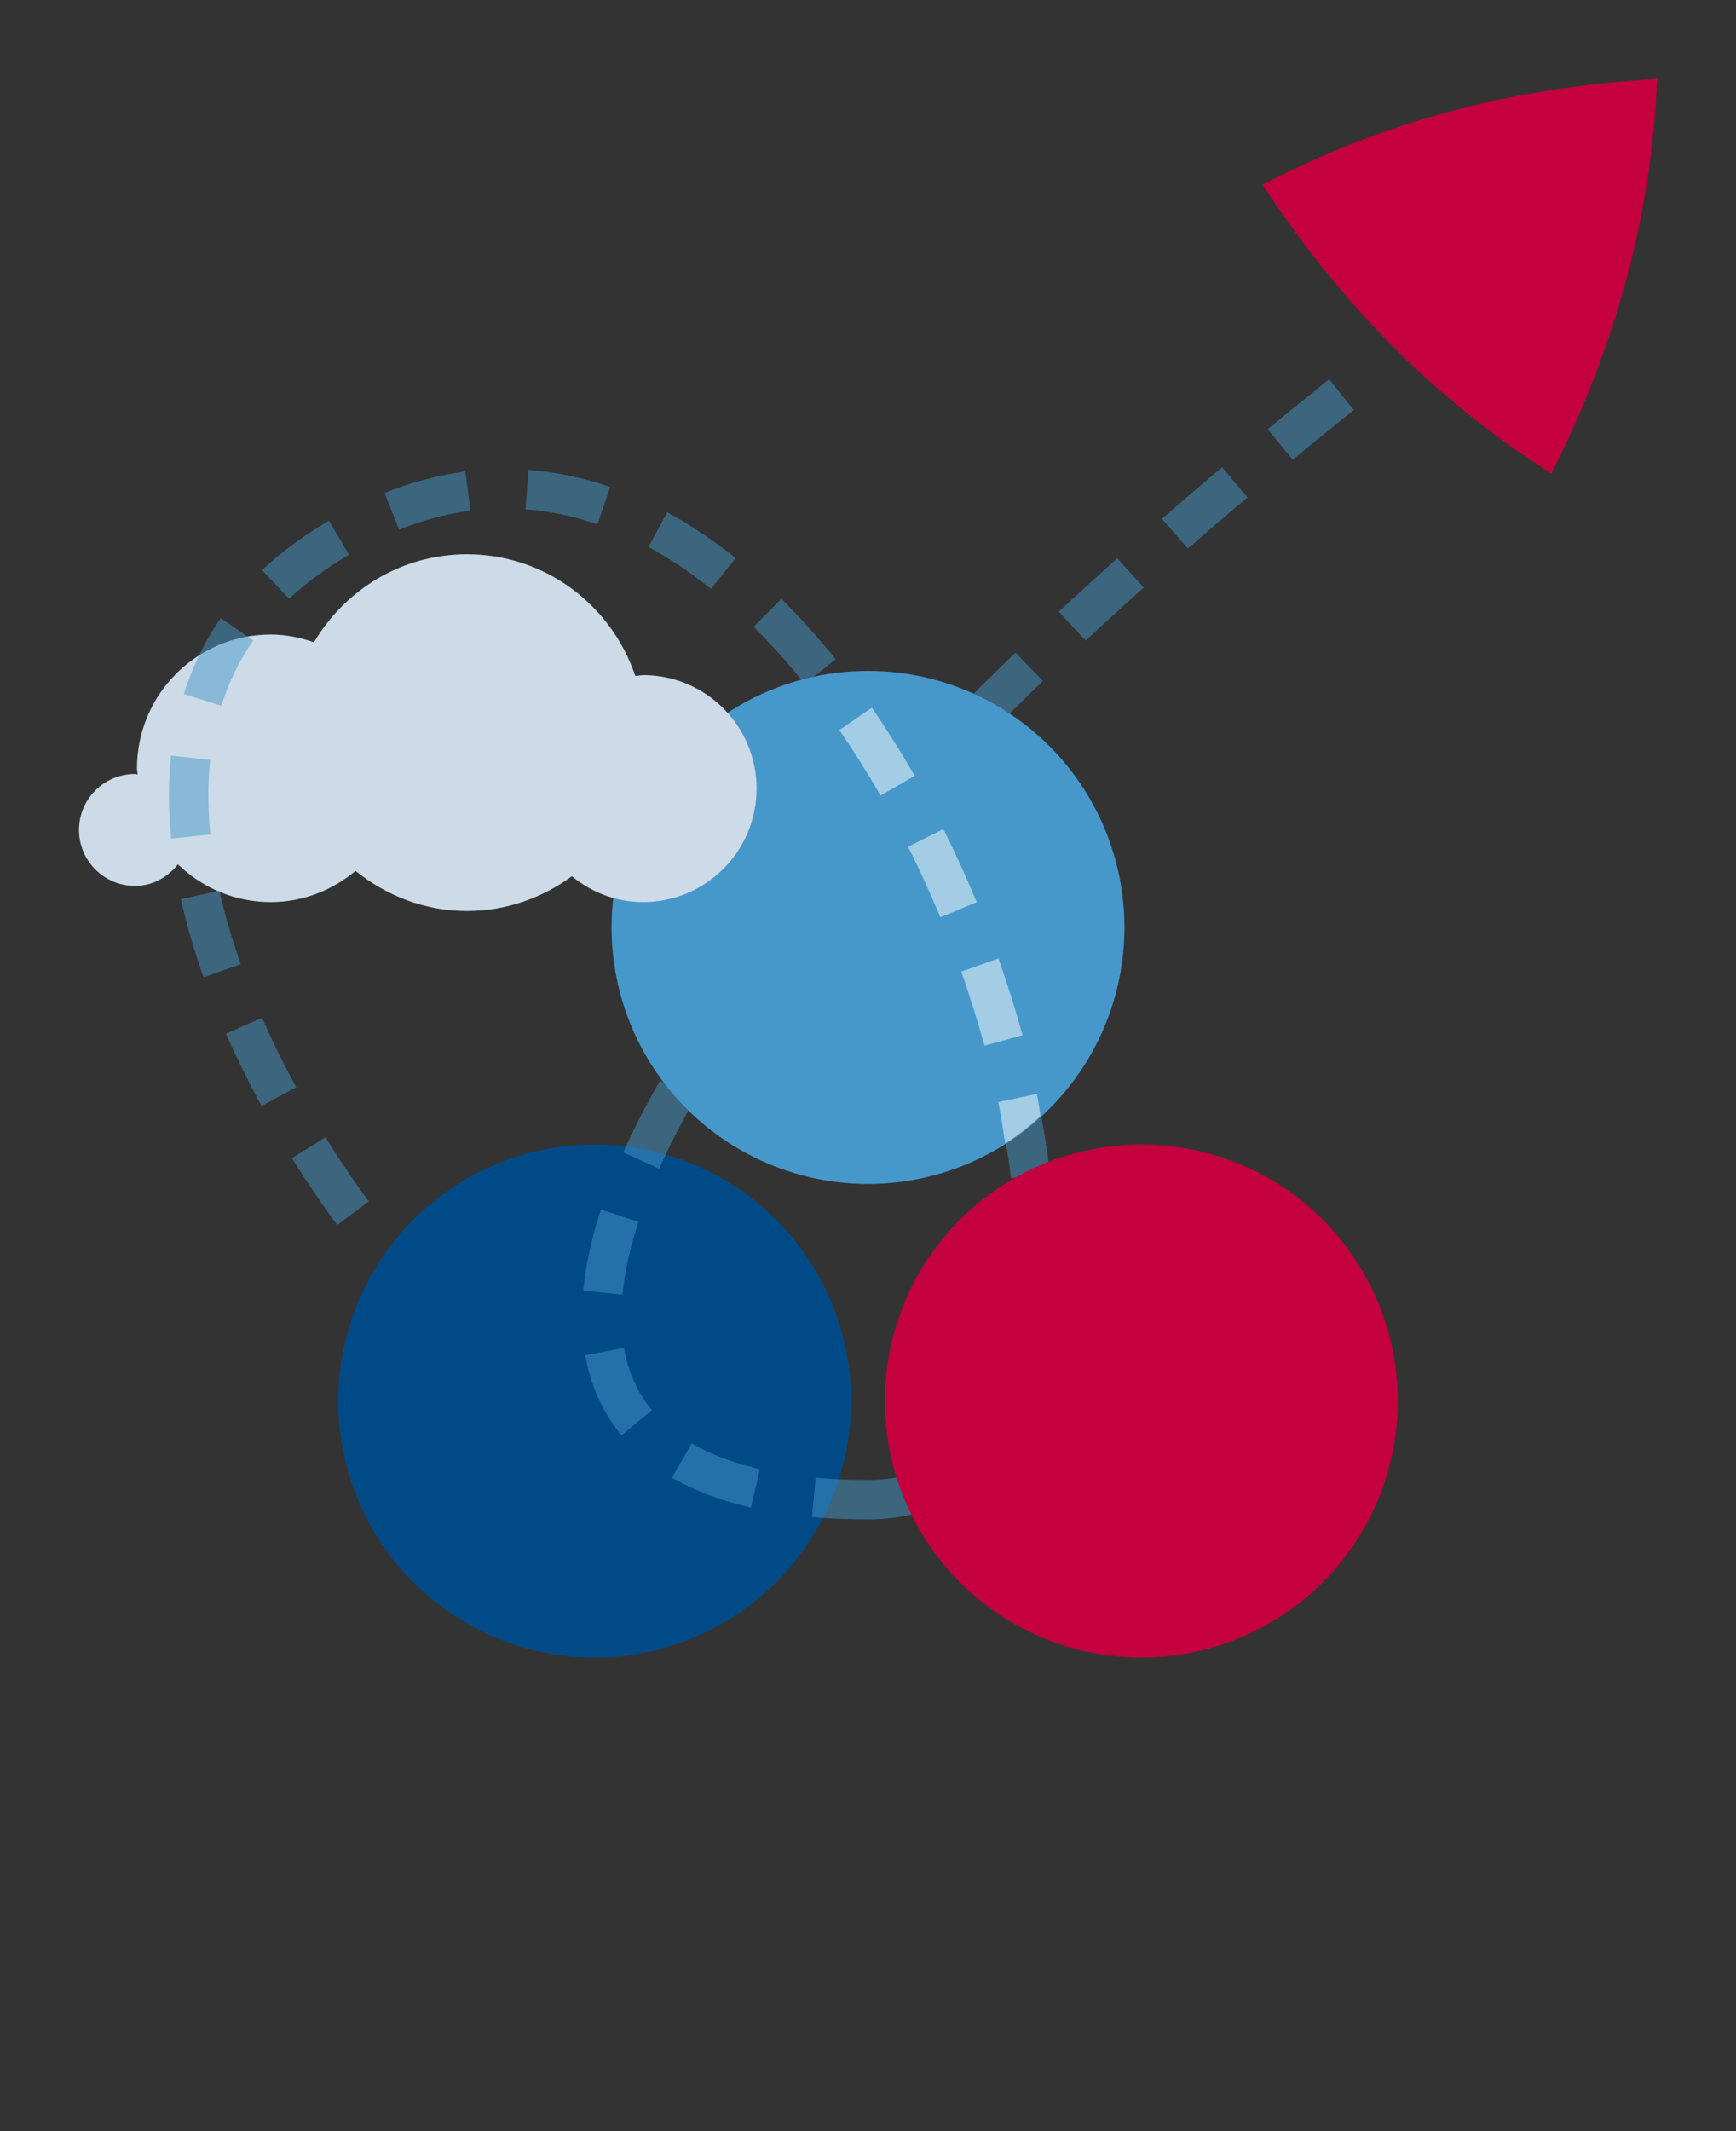
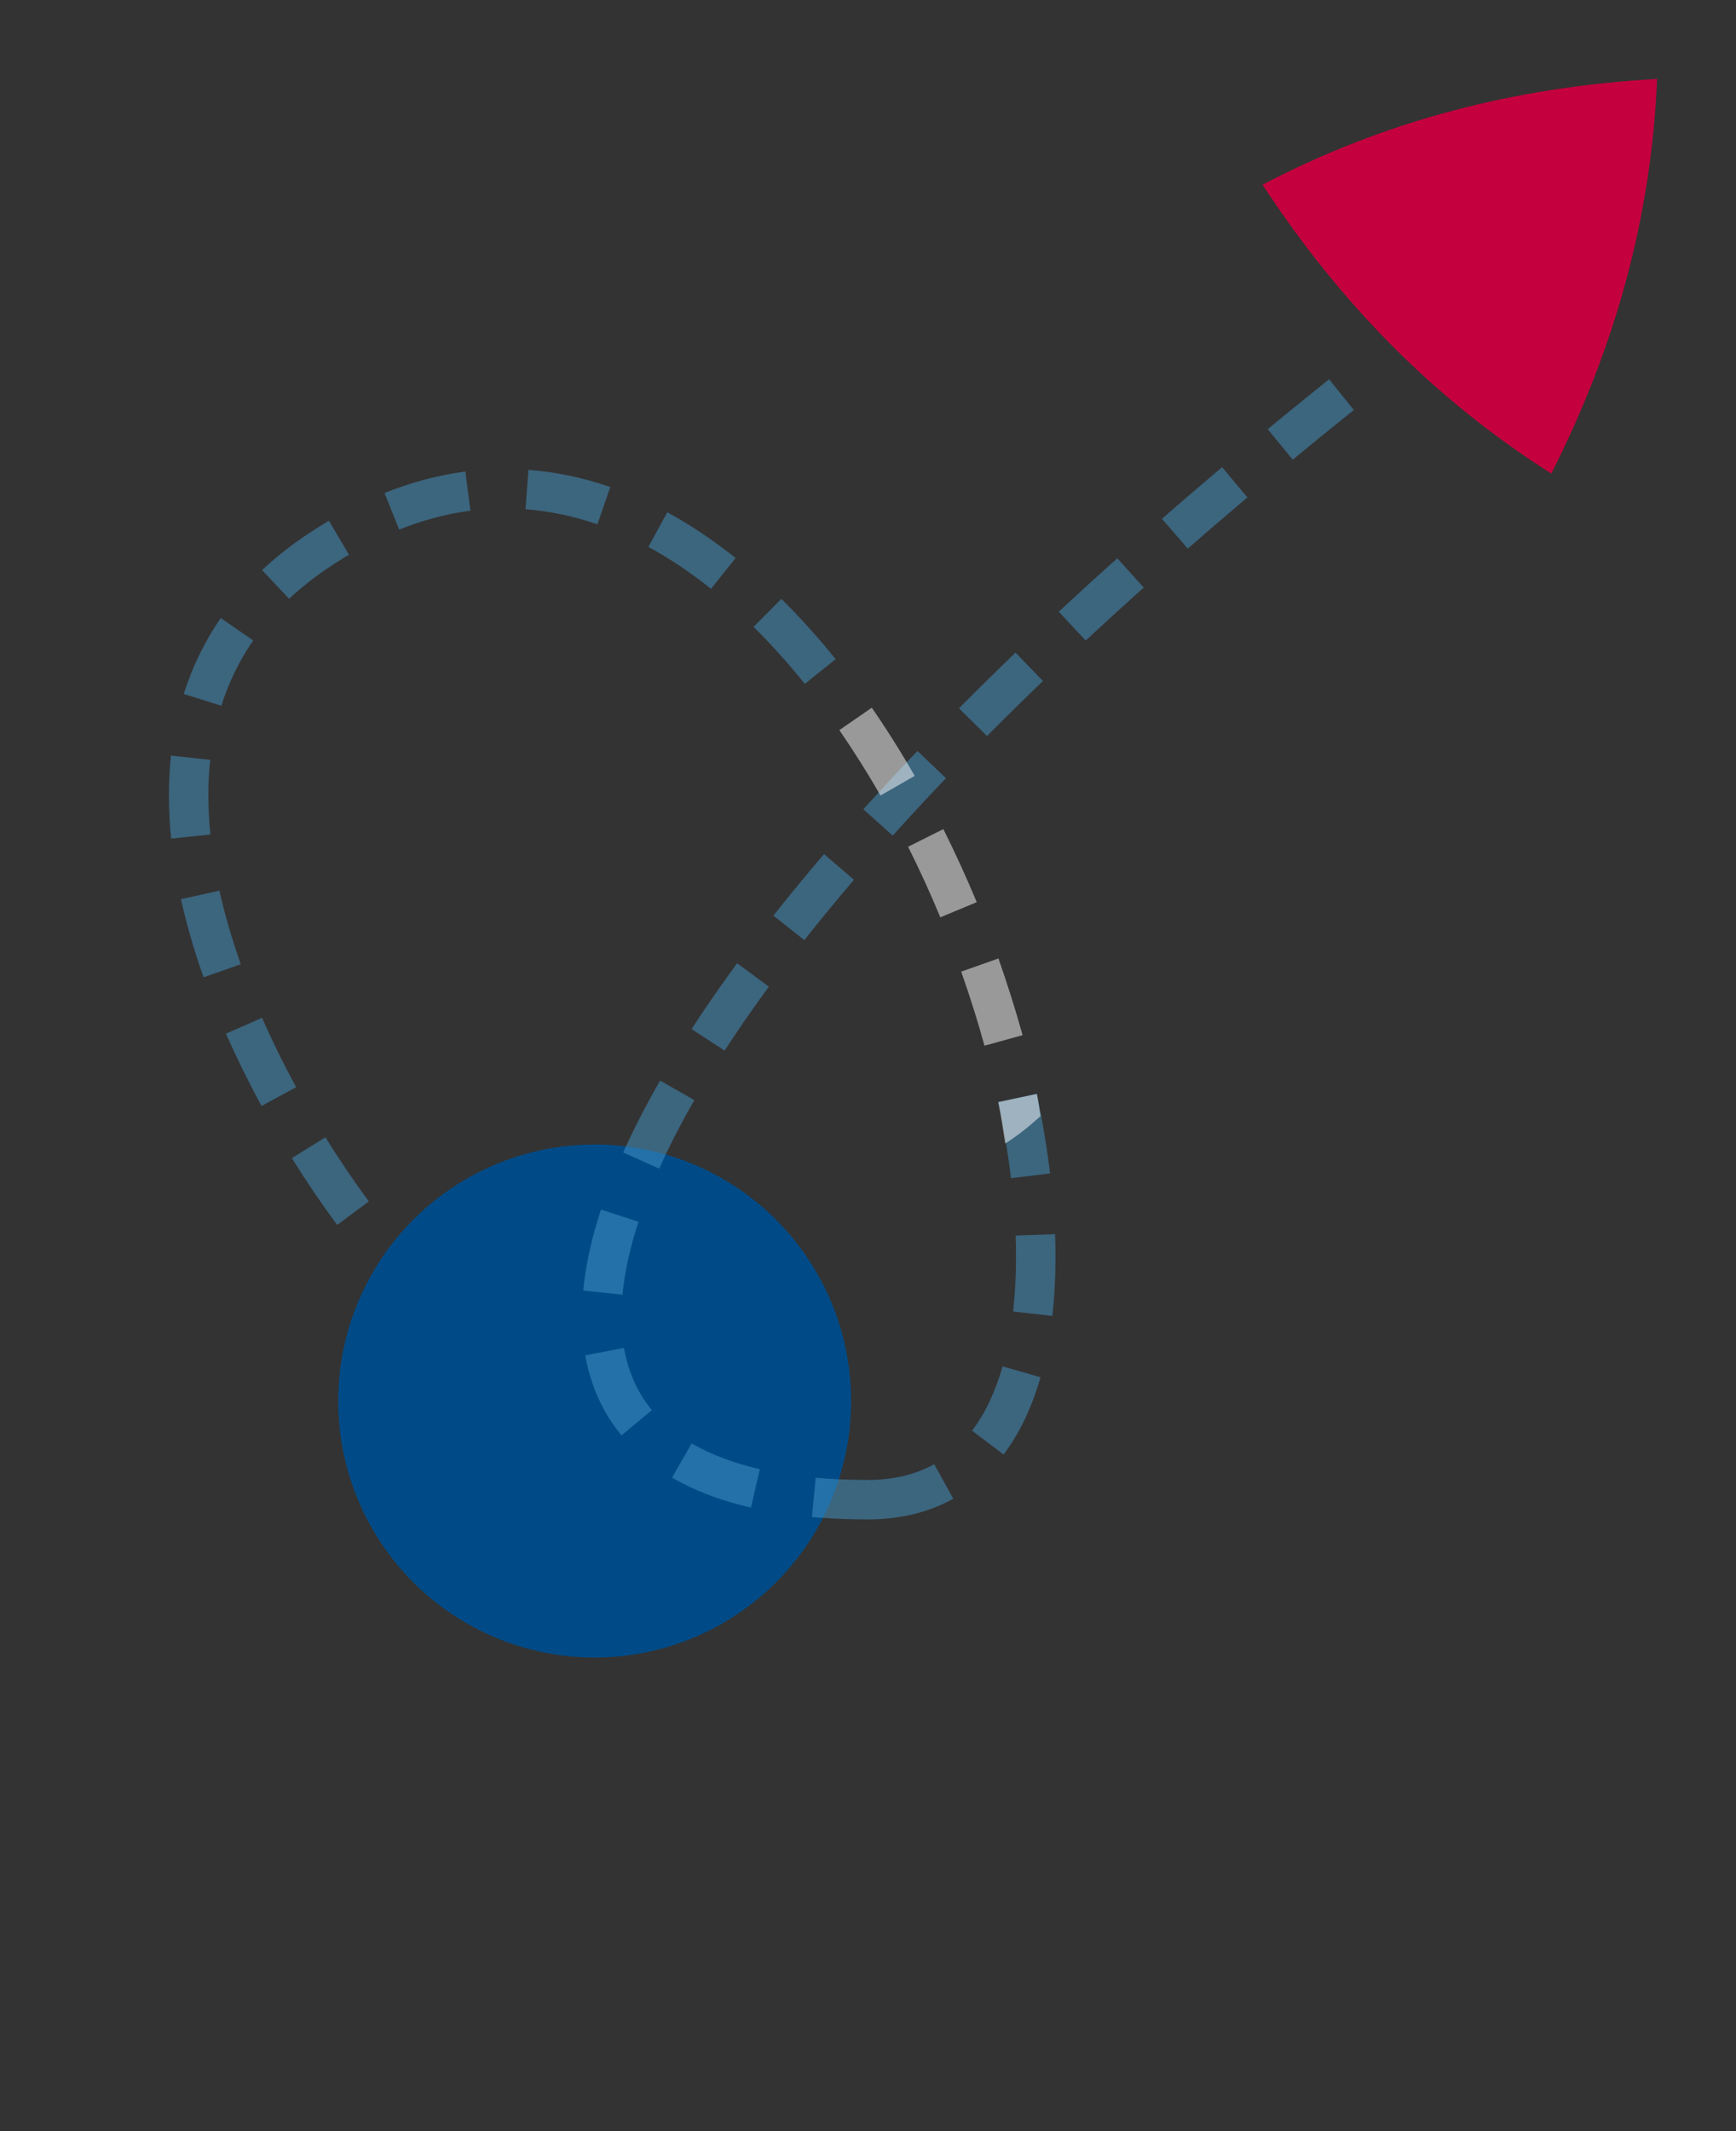
<svg xmlns="http://www.w3.org/2000/svg" viewBox="0 0 22 27">
  <rect x="0" y="0" width="22" height="27" fill="#333333" stroke="none" />
  <g isolation="isolate">
    <g id="Layer_1" data-name="Layer 1">
      <circle cx="7.536" cy="17.75" r="3.25" fill="#004b87" />
      <path d="M17,5c-10,8-12,14-6,14" fill="none" mix-blend-mode="screen" opacity=".5" stroke="#4698cb" stroke-dasharray="1 .75" stroke-miterlimit="10" stroke-width=".5" />
      <path d="M16,2.34c.986,1.507,2.182,2.723,3.66,3.66.812-1.608,1.267-3.251,1.34-5-1.799.101-3.449.528-5,1.34Z" fill="#c5003e" />
-       <circle cx="11" cy="11.75" r="3.25" fill="#4698cb" />
      <polygon points="11 11 7.536 17 14.464 17 11 11" fill="none" mix-blend-mode="overlay" />
-       <path d="M8.15,8.554c-.034,0-.066.008-.099.01-.301-.894-1.137-1.542-2.133-1.542-.829,0-1.546.451-1.939,1.115-.173-.059-.355-.098-.548-.098-.936,0-1.695.759-1.695,1.695,0,.027.007.052.008.079-.012-.001-.022-.007-.034-.007-.392,0-.709.318-.709.709s.318.709.709.709c.224,0,.415-.11.545-.273.305.295.719.478,1.176.478.411,0,.782-.152,1.075-.395.388.313.874.508,1.411.508.499,0,.956-.167,1.33-.44.247.202.559.327.903.327.794,0,1.438-.644,1.438-1.438,0-.794-.644-1.438-1.438-1.438Z" fill="#ccdbe7" />
      <path d="M11,19.25v-.5c.318,0,.6-.067.839-.2l.242.438c-.314.174-.678.262-1.082.262ZM12.718,18.428l-.399-.302c.164-.217.294-.491.387-.815l.48.138c-.109.383-.267.713-.468.979ZM13.336,16.672l-.497-.056c.024-.218.037-.448.037-.686,0-.091-.002-.183-.005-.276l.5-.018c.003.099.005.197.005.294,0,.258-.013.506-.04.742ZM4.273,15.519c-.195-.263-.388-.547-.574-.846l.425-.264c.191.307.379.581.55.812l-.401.298ZM12.812,14.927c-.037-.308-.091-.633-.162-.965l.489-.104c.073.347.13.686.168,1.009l-.496.06ZM3.314,14.012c-.166-.306-.317-.614-.451-.916l.458-.201c.135.307.281.602.432.879l-.439.238ZM2.58,12.382c-.12-.339-.216-.672-.287-.99l.488-.108c.066.298.157.611.27.932l-.472.166ZM2.169,10.623c-.019-.182-.028-.364-.028-.544-0-.169.008-.339.026-.506l.497.054c-.016.149-.024.3-.023.452,0,.165.009.33.025.494l-.497.051ZM2.806,8.942l-.477-.15c.108-.344.266-.667.468-.962l.412.284c-.175.253-.311.532-.404.828ZM10.199,8.664c-.21-.261-.429-.504-.649-.722l.352-.355c.234.231.465.488.688.764l-.39.313ZM3.664,7.587l-.343-.364c.162-.152.343-.297.539-.43.103-.07.206-.135.308-.196l.255.431c-.094.055-.188.115-.282.179-.175.118-.335.246-.478.38ZM9.01,7.46c-.259-.207-.526-.386-.793-.531l.239-.439c.292.159.584.354.866.58l-.312.391ZM5.059,6.71l-.186-.464c.338-.136.683-.227,1.024-.272l.065.496c-.3.039-.604.12-.904.24ZM7.571,6.643c-.301-.104-.608-.168-.911-.191l.037-.499c.347.026.695.099,1.037.217l-.163.473Z" fill="#4698cb" opacity=".5" />
-       <circle cx="14.464" cy="17.75" r="3.25" fill="#c5003e" />
      <path d="M12.476,13.248c-.085-.312-.185-.625-.295-.938l.472-.167c.114.324.216.649.306.972l-.482.133ZM11.917,11.623c-.125-.302-.262-.602-.409-.895l.447-.224c.151.303.293.613.423.926l-.462.192ZM11.159,10.079c-.165-.286-.339-.563-.522-.829l.411-.284c.189.274.372.564.544.864l-.434.249Z" fill="#fff" opacity=".5" />
      <path d="M13.14,13.859l-.489.104c.038.181.059.35.088.525.161-.102.308-.22.448-.348-.018-.095-.026-.184-.047-.281Z" fill="#fff" opacity=".5" />
    </g>
  </g>
</svg>